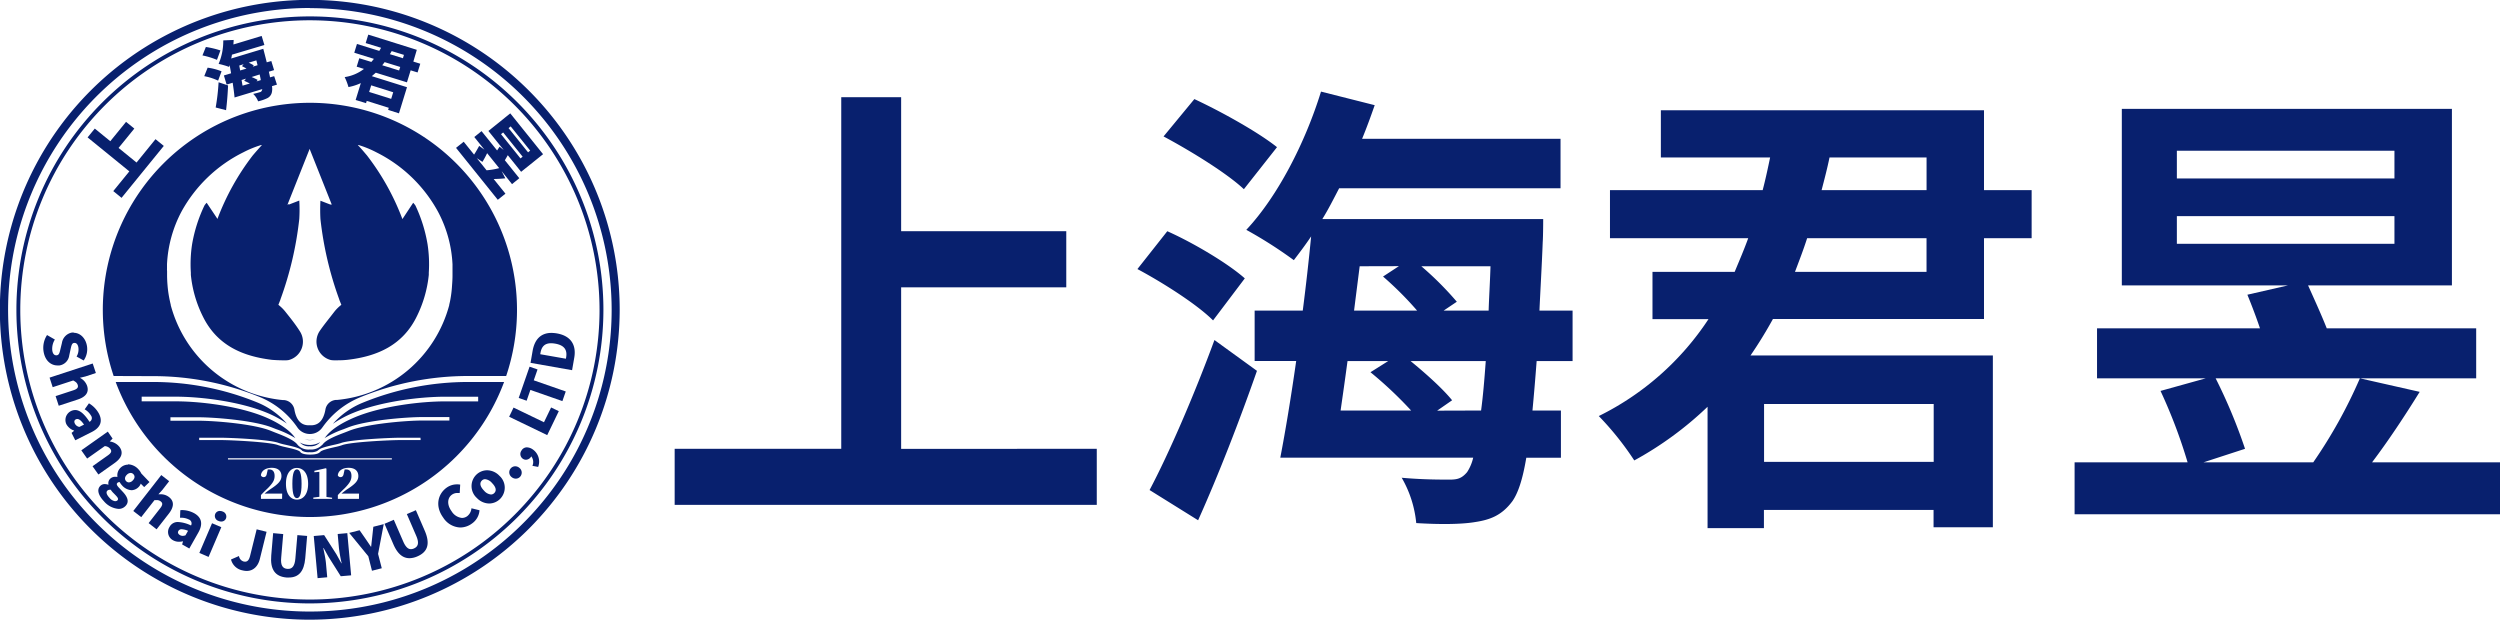
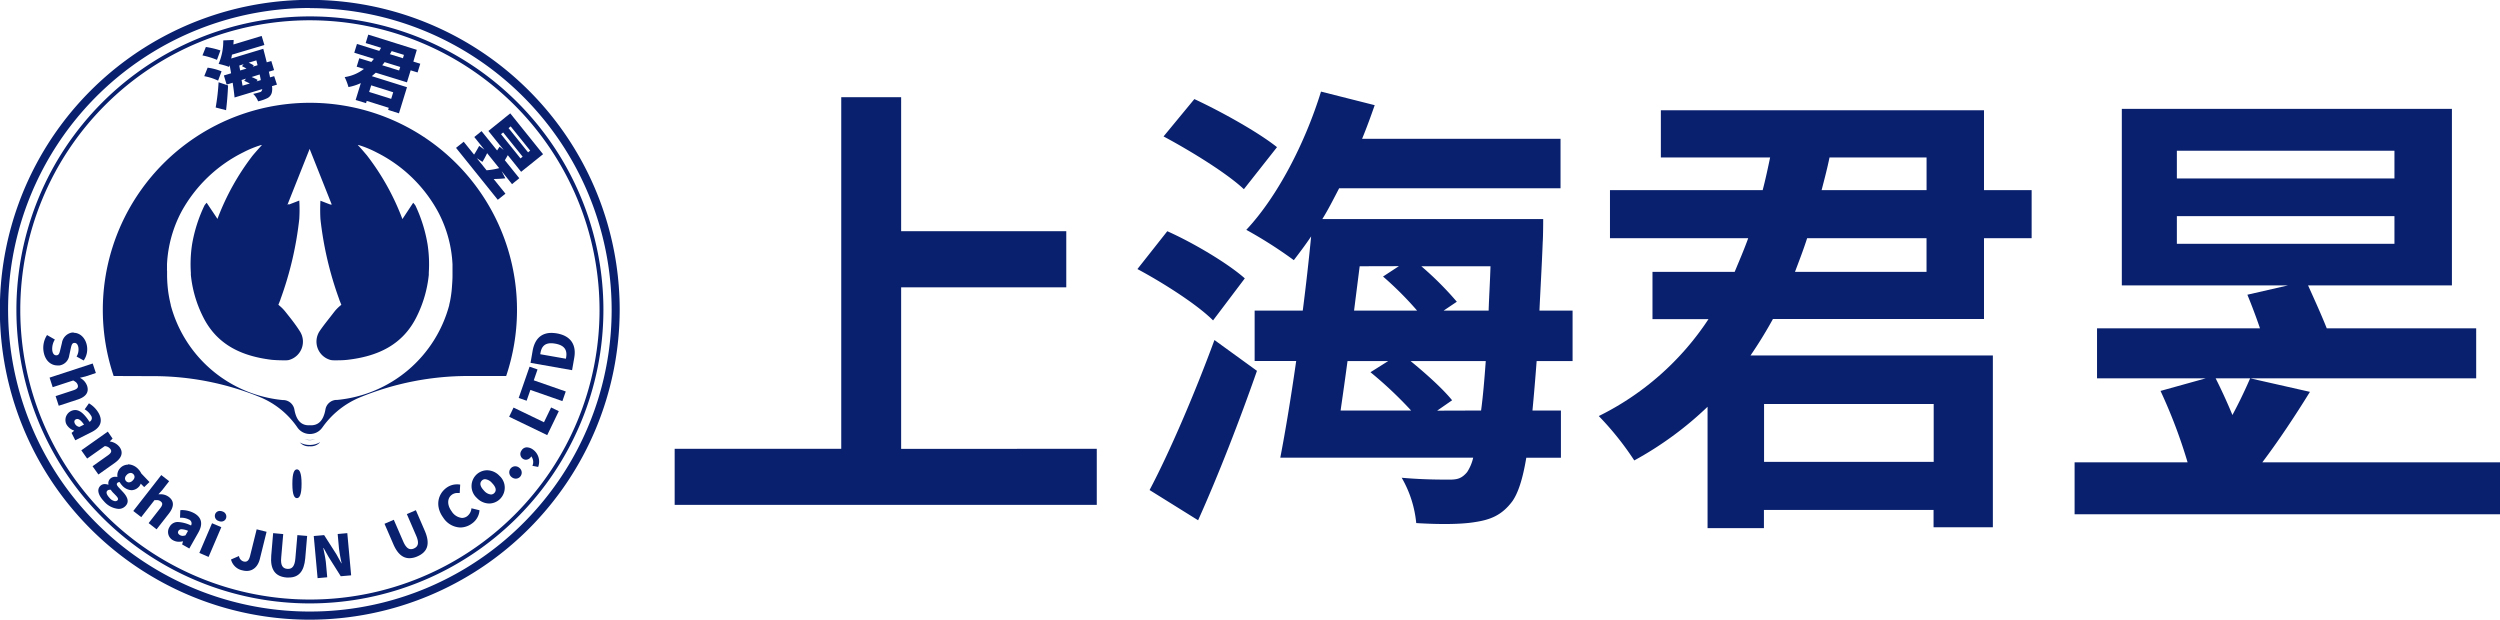
<svg xmlns="http://www.w3.org/2000/svg" viewBox="0 0 722.14 179.04">
  <defs>
    <style>.cls-1{fill:#08206e;}.cls-2{fill:none;}</style>
  </defs>
  <title>资源 1</title>
  <g id="图层_2" data-name="图层 2">
    <g id="图层_1-2" data-name="图层 1">
      <path class="cls-1" d="M44.13,108.65a81.21,81.21,0,0,1,30.82,6,24.38,24.38,0,0,1,10.94,8.8,4.34,4.34,0,0,0,3.56,1.91h.06a4.34,4.34,0,0,0,3.55-1.81l.3-.41a24.93,24.93,0,0,1,10.74-8.41,82.19,82.19,0,0,1,31.19-6.12h10.92a59.82,59.82,0,1,0-113.38,0Zm4.11-30.94q0-.48,0-1c0-.14,0-.28,0-.41a36.16,36.16,0,0,1,4.2-15.21A41.22,41.22,0,0,1,70.28,44a30.15,30.15,0,0,1,5.12-2.1l.26,0c-.92,1-1.8,2-2.65,3a70.87,70.87,0,0,0-10.2,18.34l-.3-.47,0,0L59.7,58.57a5.09,5.09,0,0,0-.65.8,42.5,42.5,0,0,0-3.57,11.24,37.93,37.93,0,0,0-.35,8.17v.13c0,.16,0,.33,0,.49a34.55,34.55,0,0,0,3.4,11.87c4.09,8.44,11.44,11.63,20,12.67,1.28.11,2.56.14,3.84.15a6.53,6.53,0,0,0,1-.08,5.49,5.49,0,0,0,3.21-8.37C85.4,93.77,84,92,82.58,90.23a11.79,11.79,0,0,0-2.17-2.18L81,86.56s0,0,0-.06a98.68,98.68,0,0,0,5.45-23.28,44.08,44.08,0,0,0,0-5.29l-3,1.16,0-.14-.42.19,6.23-15.67.18-.47.18.47,6.23,15.67L95.5,59l.06.14-3-1.16a48.67,48.67,0,0,0,0,5.29A99.19,99.19,0,0,0,98,86.5s0,0,0,.06l.6,1.49a11.49,11.49,0,0,0-2.17,2.18c-1.37,1.8-2.83,3.54-4.1,5.41A5.49,5.49,0,0,0,95.57,104a6.43,6.43,0,0,0,1,.08c1.27,0,2.56,0,3.83-.15,8.61-1,16-4.23,20.06-12.67a34.94,34.94,0,0,0,3.4-11.87c0-.17,0-.33,0-.5v-.12a37.93,37.93,0,0,0-.35-8.17A42.5,42.5,0,0,0,120,59.37a6.66,6.66,0,0,0-.65-.8l-2.8,4.24v0l-.31.47A70.84,70.84,0,0,0,106,44.9c-.85-1-1.73-2.06-2.65-3l.26,0a30,30,0,0,1,5.11,2.1,41.17,41.17,0,0,1,17.79,17.13,36,36,0,0,1,4.2,15.21l0,.41,0,1c0,.18,0,.35,0,.53,0,.41,0,.81,0,1.22v.14c0,.92-.06,1.84-.13,2.77A32.94,32.94,0,0,1,130,87c-.07.33-.15.66-.23,1a.56.56,0,0,0,0,.12A37.13,37.13,0,0,1,97.4,115.52l-.32,0a3.33,3.33,0,0,0-3.1,2.91c-.55,2.86-1.82,4.24-3.73,4.4a6,6,0,0,1-.73,0,6.14,6.14,0,0,1-.74,0c-1.9-.16-3.18-1.54-3.72-4.4A3.33,3.33,0,0,0,82,115.56l-.31,0A37.16,37.16,0,0,1,49.32,88.14l0-.12c-.08-.33-.16-.66-.23-1a32.94,32.94,0,0,1-.7-4.66c-.08-.93-.12-1.85-.13-2.76a.81.81,0,0,0,0-.16V78.24C48.23,78.06,48.23,77.89,48.24,77.71Z" />
      <path class="cls-1" d="M89.52,127.14a4.7,4.7,0,0,0,1.57-.27,5.89,5.89,0,0,1-1.57.21h-.09a6.09,6.09,0,0,1-1.43-.19,4.5,4.5,0,0,0,1.45.25Z" />
      <path class="cls-1" d="M86.81,128a3.41,3.41,0,0,0,2.63.91,3.62,3.62,0,0,0,2.73-.87l.07-.08.2-.17,0-.06a5.67,5.67,0,0,1-3,.79h-.09a5.72,5.72,0,0,1-2.78-.73Z" />
      <rect id="Rectangle" class="cls-2" x="5.3" y="5.3" width="168.44" height="168.44" />
      <path class="cls-1" d="M89.52,174.3A84.78,84.78,0,1,1,174.3,89.52,84.87,84.87,0,0,1,89.52,174.3Zm0-168.44a83.66,83.66,0,1,0,83.66,83.66A83.76,83.76,0,0,0,89.52,5.86Z" />
      <path class="cls-1" d="M89.52,179A89.52,89.52,0,1,1,179,89.52,89.62,89.62,0,0,1,89.52,179Zm0-176.69a87.17,87.17,0,1,0,87.16,87.17A87.27,87.27,0,0,0,89.52,2.35Z" />
      <path class="cls-1" d="M85.77,135.58c-.72,0-1.32.88-1.32,4.17s.6,4.14,1.32,4.14,1.34-.89,1.34-4.14S86.49,135.58,85.77,135.58Z" />
-       <path class="cls-1" d="M135.29,110.34a80.45,80.45,0,0,0-30.55,6,23.08,23.08,0,0,0-8.58,6.08,31.4,31.4,0,0,1,6.08-3.24c7.77-3.17,18.89-4.59,26.46-4.59h9.42v1.35H128.7c-7.44,0-18.35,1.39-25.95,4.49-2.39,1-6.71,3-8.78,5.87l0,0-.25.28A27.81,27.81,0,0,1,99.18,124l1.2-.47c5.24-2.13,16.92-3.06,21.72-3.06h7.71v1H122.1c-5,0-16.46,1-21.34,3l-1.21.47c-2.12.81-5.31,2-6.33,3.42l-.07.08-.2.17a4.45,4.45,0,0,1-3.43,1.24h-.09A4.22,4.22,0,0,1,86,128.54c-1-1.48-4.36-2.77-6.57-3.62l-1.13-.45c-4.82-2-16.11-2.94-21.07-2.94h-8v-1h8c4.74,0,16.27.91,21.45,3l1.12.44a28.65,28.65,0,0,1,5.52,2.59l-.06-.07c-2.14-3.12-7-5.33-8.94-6.13-7.51-3.06-18.28-4.43-25.62-4.43H40.92v-1.35h9.75c7.47,0,18.45,1.4,26.13,4.53a30.08,30.08,0,0,1,6.06,3.25,22.48,22.48,0,0,0-8.54-6.11,79.52,79.52,0,0,0-30.19-5.91H33.42a59.84,59.84,0,0,0,112.19,0ZM81.48,144.11h-6.1V143c.67-.73,1.38-1.42,2-2,1.39-1.43,1.94-2.26,1.94-3.52s-.57-1.87-1.51-1.87a2.4,2.4,0,0,0-.46,0l-.27,1.21c-.14.83-.54,1-.92,1a.85.85,0,0,1-.79-.51c.11-1.41,1.49-2.18,3.12-2.18,1.92,0,2.81,1,2.81,2.39s-1,2.37-3.36,3.89c-.41.3-1,.72-1.51,1.16h5.08Zm4.29.21c-1.7,0-3.17-1.39-3.17-4.57s1.47-4.58,3.17-4.58S89,136.56,89,139.75,87.45,144.32,85.77,144.32Zm10.15-.21H90.5v-.38l1.75-.22c0-.77,0-1.55,0-2.29v-4.93l-1.44.13V136l3.3-.75.19.13,0,2v3.88c0,.74,0,1.52,0,2.29l1.63.22Zm7.77,0h-6.1V143c.67-.73,1.38-1.42,2-2,1.38-1.43,1.93-2.26,1.93-3.52s-.57-1.87-1.51-1.87a2.49,2.49,0,0,0-.46,0l-.27,1.21c-.13.83-.54,1-.91,1a.83.83,0,0,1-.79-.51c.11-1.41,1.48-2.18,3.11-2.18,1.93,0,2.82,1,2.82,2.39s-1,2.37-3.36,3.89c-.42.3-.95.72-1.51,1.16h5.07Zm9.5-11.39H65.85v-.35h47.34Zm8.31-5.6h-6c-2.81,0-14.42.54-16.74,1.49a16.91,16.91,0,0,1-2,.53c-1.46.33-3.9.89-4.26,1.39l0,.06-.22.11c-.52.55-2,.61-2.69.61h-.13c-.67,0-2.26-.1-2.69-.72s-2.9-1.11-4.41-1.46a18.87,18.87,0,0,1-2-.54c-2.29-.93-13.75-1.47-16.52-1.47H57.54v-.68h6.19c2.58,0,14.25.49,16.78,1.52a18.3,18.3,0,0,0,1.93.5c2.44.56,4.35,1,4.83,1.74a3.7,3.7,0,0,0,2.13.42,4.21,4.21,0,0,0,2.32-.39l0-.07.21-.11c.55-.62,2.27-1.05,4.61-1.58a19.28,19.28,0,0,0,1.92-.49c2.56-1,14.38-1.54,17-1.54h6Z" />
      <path class="cls-1" d="M21.34,96.06a3.39,3.39,0,0,0-.55,0,3.58,3.58,0,0,0-2.9,3l-.4,1.65c-.26,1.11-.38,1.81-1.08,1.92a.55.55,0,0,1-.18,0c-.56,0-1-.45-1.13-1.41a5,5,0,0,1,.75-3.14l-2.26-1.3a6.77,6.77,0,0,0-1,4.78c.43,2.64,2.14,4,4,4a3.79,3.79,0,0,0,.58,0A3.36,3.36,0,0,0,20,102.67l.35-1.61c.25-1.14.38-1.94,1.05-2l.17,0c.55,0,.93.49,1.07,1.3a4,4,0,0,1-.52,2.63l2.05,1.14a5.69,5.69,0,0,0,.95-4.18c-.39-2.33-2-3.82-3.82-3.82Z" />
      <path class="cls-1" d="M26.78,105l-12.46,4.08.9,2.76,5.93-1.94c.69.38,1.1.66,1.3,1.29s0,1.14-1.24,1.54l-5.15,1.69.91,2.78,5.49-1.8c2.22-.73,3.34-2,2.7-3.94a4.12,4.12,0,0,0-2.09-2.33l1.62-.39,3-1L26.78,105Z" />
      <path class="cls-1" d="M25.72,116.46l-1.26,1.78a5.09,5.09,0,0,1,1.83,1.81,1.2,1.2,0,0,1-.44,1.8c-1.51-2.33-2.82-3.41-4.13-3.41a2.88,2.88,0,0,0-2.56,4.07,4,4,0,0,0,2.25,1.87l0,.06-.74.61,1.07,2.13,4.74-2.38c2.61-1.32,3.2-3.14,2.11-5.3a7.78,7.78,0,0,0-2.9-3Zm-2.79,6.86a1.81,1.81,0,0,1-1.29-.93c-.27-.54-.22-1,.27-1.26a1,1,0,0,1,.42-.1c.51,0,1.13.44,1.94,1.62l-1.34.67Z" />
      <path class="cls-1" d="M31.12,124.69l-7.63,5.39,1.68,2.38,5.09-3.6a2.16,2.16,0,0,1,1.62.84c.43.6.32,1.1-.72,1.84l-4.43,3.13,1.69,2.39,4.72-3.34c1.9-1.35,2.59-2.9,1.42-4.56a4.28,4.28,0,0,0-2.87-1.64l0,0,.83-.83-1.37-2Z" />
      <path class="cls-1" d="M37,134.21a3.15,3.15,0,0,0-2.21.93,3,3,0,0,0-.87,2.58l-.05.05a2.47,2.47,0,0,0-.54-.05,2.06,2.06,0,0,0-1.43.5,1.8,1.8,0,0,0-.57,1.73l-.06.06a3.1,3.1,0,0,0-1-.18,1.75,1.75,0,0,0-1.26.49c-1.21,1.16-.47,2.9,1,4.46A6.21,6.21,0,0,0,34.26,147a2.68,2.68,0,0,0,1.9-.75c1.22-1.16.83-2.59-.75-4.25l-1-1.07c-.7-.72-.82-1.13-.51-1.43a.76.76,0,0,1,.57-.24h.11a4.11,4.11,0,0,0,.64.91,4,4,0,0,0,2.8,1.43,3,3,0,0,0,2-.9,2.42,2.42,0,0,0,.63-1l1,1,1.53-1.46-2.37-2.48a4.69,4.69,0,0,0-.85-1.23,4.23,4.23,0,0,0-3-1.41Zm.23,5.13a1.12,1.12,0,0,1-.8-.36c-.46-.49-.46-1.2.24-1.87a1.61,1.61,0,0,1,1.07-.5,1.08,1.08,0,0,1,.79.36c.48.5.47,1.19-.22,1.85a1.58,1.58,0,0,1-1.08.52Zm-3.9,5.45a2.58,2.58,0,0,1-1.66-.94c-.83-.87-1.14-1.66-.66-2.12a1,1,0,0,1,.74-.26H32a5,5,0,0,0,.83,1l.62.64c.6.63.85,1.06.45,1.45a.71.71,0,0,1-.49.18Z" />
      <path class="cls-1" d="M46.57,137.25,38.5,147.6l2.29,1.78,3.84-4.92.61,0a1.74,1.74,0,0,1,1.18.37c.59.46.63,1-.16,2l-3.33,4.27,2.3,1.8,3.56-4.56c1.43-1.84,1.64-3.53,0-4.78a3.91,3.91,0,0,0-2.47-.79,5.12,5.12,0,0,0-.56,0l1.12-1.23L48.86,139l-2.29-1.79Z" />
      <path class="cls-1" d="M52.38,147.38h-.3L52,149.56a5,5,0,0,1,2.54.49,1.21,1.21,0,0,1,.64,1.74,9.82,9.82,0,0,0-3.71-1,2.64,2.64,0,0,0-2.5,1.42,2.7,2.7,0,0,0,1,3.84,3.49,3.49,0,0,0,1.74.44,5.34,5.34,0,0,0,1.17-.14l0,0-.27.92,2.07,1.17,2.61-4.61c1.44-2.55.91-4.39-1.19-5.58a7.58,7.58,0,0,0-3.81-.91Zm.39,7.41a1.6,1.6,0,0,1-.77-.21c-.53-.3-.74-.72-.48-1.19a1,1,0,0,1,1-.51,5.21,5.21,0,0,1,1.8.45l-.74,1.3a2.63,2.63,0,0,1-.82.16Z" />
      <path class="cls-1" d="M63.52,147.59a1.43,1.43,0,0,0-1.36.9,1.52,1.52,0,0,0,1,2,1.92,1.92,0,0,0,.76.16,1.43,1.43,0,0,0,1.35-.88,1.52,1.52,0,0,0-.93-2,1.85,1.85,0,0,0-.77-.17Zm-2.27,3.55-3.67,8.58,2.67,1.15,3.68-8.59-2.68-1.14Z" />
      <path class="cls-1" d="M74.14,152.9l-1.89,7.62c-.31,1.27-.78,1.72-1.44,1.72a2.1,2.1,0,0,1-.48-.06,1.92,1.92,0,0,1-1.3-1.57l-2.3,1a4.26,4.26,0,0,0,3.38,3.16,4.85,4.85,0,0,0,1.15.15c2,0,3.3-1.46,3.79-3.43L77,153.61l-2.85-.71Z" />
      <path class="cls-1" d="M78.9,154l-.55,6.45c-.35,4.1,1.17,6.1,4.43,6.37l.65,0c2.83,0,4.41-1.74,4.74-5.56l.55-6.45-2.82-.24-.58,6.76c-.18,2.16-.9,3-2.08,3H83c-1.35-.12-2-1-1.77-3.3l.58-6.76L78.9,154Z" />
      <path class="cls-1" d="M100.32,154l-2.78.25.36,4a40,40,0,0,0,.79,4.46h-.08l-1.43-2.59-3.55-5.55-3,.26L91.74,167l2.78-.25-.36-4c-.13-1.47-.52-3.12-.78-4.46h.09l1.43,2.56,3.53,5.6,3-.26L100.32,154Z" />
-       <path class="cls-1" d="M110.84,151.4l-3,.76-.31,2.87c-.11,1-.22,1.89-.32,2.9h-.06l-1.63-2.4-1.65-2.37-3,.77,5.52,6.75,1.06,4.18,2.83-.72L109.21,160l1.63-8.57Z" />
      <path class="cls-1" d="M120.11,147.38l-2.59,1.12,2.69,6.23c.93,2.12.57,3.17-.65,3.7a2.19,2.19,0,0,1-.86.2c-.84,0-1.56-.67-2.25-2.27l-2.7-6.22-2.68,1.16,2.57,5.94c1.19,2.75,2.73,4,4.64,4a5.86,5.86,0,0,0,2.29-.53c3-1.3,3.75-3.65,2.11-7.43l-2.57-5.94Z" />
      <path class="cls-1" d="M132,139.91a5.14,5.14,0,0,0-3.05,1c-2.5,1.84-3.32,5.33-.92,8.61a6.14,6.14,0,0,0,4.94,2.85,5.77,5.77,0,0,0,3.39-1.17,5.09,5.09,0,0,0,2.15-3.81l-2.33-.57a3.22,3.22,0,0,1-1.22,2.28,2.59,2.59,0,0,1-1.52.51,4,4,0,0,1-3-1.94c-1.41-1.92-1.2-3.83.08-4.76a2.7,2.7,0,0,1,1.68-.51l.59,0,.14-2.42a5.1,5.1,0,0,0-.89-.07Z" />
      <path class="cls-1" d="M140.72,135.84a4.51,4.51,0,0,0-3.15,1.3,4.61,4.61,0,0,0,.18,6.71,5,5,0,0,0,3.53,1.59,4.51,4.51,0,0,0,3.17-1.32,4.6,4.6,0,0,0-.18-6.68,5,5,0,0,0-3.55-1.6Zm1.12,7a3,3,0,0,1-2-1.09c-1.09-1.12-1.43-2.16-.65-2.94a1.31,1.31,0,0,1,.93-.4,3.06,3.06,0,0,1,2,1.11c1.08,1.1,1.42,2.15.65,2.91a1.34,1.34,0,0,1-.95.41Z" />
      <path class="cls-1" d="M148.83,134.69a1.72,1.72,0,0,0-1.34.65,1.74,1.74,0,0,0,.32,2.49,1.87,1.87,0,0,0,1.18.43,1.67,1.67,0,0,0,1.33-.65,1.74,1.74,0,0,0-.33-2.49,1.82,1.82,0,0,0-1.16-.43Z" />
      <path class="cls-1" d="M152.19,129.22a1.76,1.76,0,0,0-1.55.92,1.67,1.67,0,0,0,.44,2.41,1.57,1.57,0,0,0,.84.25,1.8,1.8,0,0,0,1.48-.88l.06-.1a2.68,2.68,0,0,1,.33,2.74l1.66.31a4.29,4.29,0,0,0-1.67-5.13,3.13,3.13,0,0,0-1.59-.52Z" />
      <polygon class="cls-1" points="159.19 117.7 157.13 121.97 148.34 117.73 147.07 120.38 158.07 125.69 161.41 118.77 159.19 117.7 159.19 117.7" />
      <polygon class="cls-1" points="152.97 105.92 149.83 114.95 152.12 115.75 153.21 112.63 162.45 115.86 163.42 113.08 154.18 109.86 155.27 106.72 152.97 105.92 152.97 105.92" />
      <path class="cls-1" d="M159.31,96.16c-3.18,0-4.9,2-5.46,5.19l-.6,3.46,12,2.12.63-3.62c.62-3.51-.84-6.27-5-7a8.87,8.87,0,0,0-1.57-.14Zm4.15,7.46-7.41-1.3.07-.39c.29-1.64,1.08-2.78,3.06-2.78a7.62,7.62,0,0,1,1.18.11c2.86.5,3.51,2,3.17,4l-.07.38Z" />
-       <polygon class="cls-1" points="36.41 35.2 31.86 40.79 27.38 37.14 25.3 39.69 37.36 49.5 32.72 55.2 35.11 57.15 47.31 42.15 44.92 40.2 39.44 46.95 34.25 42.73 38.8 37.14 36.41 35.2 36.41 35.2" />
      <path class="cls-1" d="M75.59,10.38l-8.16,2.47c0-.44.07-.87.06-1.31l-3,.13a16.72,16.72,0,0,1-1.34,6.79,21.28,21.28,0,0,1,3,.86c.06-.15.12-.32.18-.49.14.76.29,1.55.42,2.34l-2.08.63.79,2.63,1.75-.53c.23,1.57.43,3,.54,4.26l8-2.42a.88.88,0,0,1-.08.33.79.79,0,0,1-.62.56,19.62,19.62,0,0,1-1.92.49,6,6,0,0,1,1.43,2.15,12.49,12.49,0,0,0,2.5-.84,2.48,2.48,0,0,0,1.43-1.59,4.56,4.56,0,0,0,.07-1.95L80,24.45,79.2,22,78,22.34c-.08-.5-.2-1-.34-1.63l1.51-.46-.8-2.62L77.05,18c-.21-.83-.43-1.73-.69-2.72-.08-.35-.31-1.18-.31-1.18l-9.27,2.8A9.06,9.06,0,0,0,67,15.79L76.37,13l-.78-2.59ZM73,19.26l.3-.37a14.08,14.08,0,0,0-1.46-.79l2.21-.66.35,1.4-1.4.42Zm-2.62-.71-.49.56c.41.2.88.45,1.31.7l-1.83.55-.26-1.43,1.27-.38Zm3.69,5,.37-.46a15.79,15.79,0,0,0-1.77-.84L75,21.51c.14.62.26,1.15.33,1.63l-1.3.39Zm-3-.83-.54.62c.51.22,1.09.5,1.64.78l-2.11.63-.28-1.64,1.29-.39ZM59.48,13.54l-1,2.47a22.87,22.87,0,0,1,4.19,1.28l1-2.72a25.57,25.57,0,0,0-4.22-1Zm.5,6L59,22a16.74,16.74,0,0,1,4,1.29l1-2.69a17,17,0,0,0-4-1.05Zm3.16,4.23a62.16,62.16,0,0,1-.84,7.28l3,.78c.28-2.27.48-4.78.58-7.15l-2.73-.91Z" />
      <path class="cls-1" d="M106.38,10l-.75,2.44,4.44,1.37c-.15.3-.33.6-.51.89l-6.45-2-.78,2.53L108,17c-.23.3-.47.6-.74.89l-3.48-1.07-.75,2.44,2.1.65a12,12,0,0,1-5.57,2.36,17.07,17.07,0,0,1,1.1,2.88A14.9,14.9,0,0,0,104.23,24l-1.5,4.88,3,.92.2-.66,6.37,2-.19.6,3.13,1,2.32-7.55L107.4,22c.39-.34.78-.68,1.15-1l9,2.78,1.07-3.47,2,.62.78-2.52-2-.62,1-3.4L106.38,10Zm10,6.82-3.76-1.17c.18-.29.34-.59.52-.89l3.54,1.09-.3,1Zm-1.09,3.54-4.88-1.51q.36-.45.69-.9l4.51,1.39-.32,1ZM113,28.56l-6.37-2,.59-1.91,6.36,2-.58,1.9Z" />
      <path class="cls-1" d="M147.41,32.73l-6.33,5.1,4.42,5.5-1.19-.95c-.22.33-.47.72-.72,1.08l-4.49-5.58L137,39.58l2.94,3.66-1.53-1.1c-.42.79-1,1.81-1.47,2.52l-3-3.72-2.21,1.77,12.06,15L146,55.94l-3.41-4.24c1,0,2.22-.07,3.37-.19l-1.06-2.08,3,3.76L150,51.48l-4.17-5.19c.27-.44.59-1,.85-1.46l3.85,4.8,6.34-5.09-9.49-11.81ZM152.53,44l-5.63-7,.62-.49,5.63,7-.62.5Zm-2.18,1.76-5.63-7,.62-.5,5.63,7-.62.5Zm-11,1a25,25,0,0,0,1.36-2.52l3.48,4.33a21,21,0,0,1-3.64.62l-2.81-3.5,1.61,1.07Z" />
      <path class="cls-1" d="M316.81,129.64v16.19H194.88V129.64H243V28.08H260.3V66.79H308V83H260.3v46.66Z" />
      <path class="cls-1" d="M350.4,92.55c-4.58-4.58-14.3-10.79-21.85-14.83l8.63-10.93c7.56,3.37,17.54,9.31,22.39,13.62Zm-18.34,49C337.59,131.13,345,114,350.8,98.22l12.28,8.9c-5,14.3-11.06,29.94-17,43.16ZM359.3,54.65c-4.85-4.58-15.37-11.06-23.2-15.24L345,28.62c7.82,3.64,18.47,9.58,23.87,13.89Zm84.57,49.64c-.41,5.39-.81,10.11-1.21,14.29h8.22v13.63h-10c-1.08,6.47-2.42,10.25-4,12.54-3.11,4.18-6.48,5.4-10.93,6.07-4.05.67-10.52.67-16.86.27A32.3,32.3,0,0,0,404.89,138c5.93.54,11.2.54,13.89.54,2.3,0,3.51-.41,5-2.16a12.74,12.74,0,0,0,1.76-4.18H369.82c1.49-7.69,3.11-17.54,4.59-27.92h-12V89.72h13.9c.94-7.28,1.75-14.57,2.42-21.44-1.61,2.42-3.37,4.72-5,6.87A127.15,127.15,0,0,0,360,66.39c9-9.58,17-25.09,21.58-39.93l15.51,3.92c-1.08,3.1-2.3,6.47-3.64,9.71h57.32V54.38H386.82c-1.62,3.11-3.1,6.07-4.86,8.9h63.8s0,4.73-.14,6.75c-.27,7.15-.67,13.62-.94,19.69h9.57v14.57Zm-54.63,0c-.67,5-1.34,9.71-2,14.29h20.37a114.62,114.62,0,0,0-11.74-11.06l5.13-3.23Zm3.51-27.38c-.54,4.31-1.08,8.49-1.62,12.81h18.21a96.2,96.2,0,0,0-9.84-9.84l4.58-3Zm35.07,41.67c.54-4,.94-8.63,1.35-14.29H407.45c4.45,3.64,9.31,8,12,11.33l-4.32,3ZM410.56,76.91a92.28,92.28,0,0,1,10.25,10.25L417,89.72h13c.13-4,.4-8.23.54-12.81Z" />
      <path class="cls-1" d="M512.12,92.15q-3,5.46-6.47,10.52h70V152.3H558.52v-5h-49v5.26H493.24V117.5A99.44,99.44,0,0,1,472.07,133a85.77,85.77,0,0,0-10.25-12.82,80.54,80.54,0,0,0,31.69-28H477.33V78.53h23.74c1.34-3.24,2.69-6.34,3.91-9.72H465.05V54.92h44.11c.81-3.1,1.48-6.2,2.15-9.44H479.75V31.86h93.34V54.92h13.76V68.81H573.09V92.15Zm-2.56,24.55v16.72h49V116.7ZM522,68.81c-1.08,3.38-2.29,6.48-3.51,9.72h38V68.81Zm6.47-23.33c-.67,3.24-1.48,6.34-2.29,9.44H556.5V45.48Z" />
-       <path class="cls-1" d="M722.14,133.55v15H599.26v-15H631.9a150.13,150.13,0,0,0-7.82-20.63l13.08-3.64H605.74V94.85h47.07c-1.08-3.24-2.43-6.75-3.64-9.72l11.73-2.69h-48v-51h95.35v51H666.7c1.76,3.91,3.91,8.63,5.4,12.41h43.16v14.43H640a153.75,153.75,0,0,1,8.49,20.36l-12,3.91h31.7a140.36,140.36,0,0,0,13.48-24.27l17.27,3.91c-4.32,7-9.17,14.3-13.76,20.36Zm-93.34-82h62.85v-8H628.8Zm0,18.88h62.85v-8H628.8Z" />
+       <path class="cls-1" d="M722.14,133.55v15H599.26v-15H631.9a150.13,150.13,0,0,0-7.82-20.63l13.08-3.64H605.74V94.85h47.07c-1.08-3.24-2.43-6.75-3.64-9.72l11.73-2.69h-48v-51h95.35v51H666.7c1.76,3.91,3.91,8.63,5.4,12.41h43.16v14.43H640a153.75,153.75,0,0,1,8.49,20.36l-12,3.91a140.36,140.36,0,0,0,13.48-24.27l17.27,3.91c-4.32,7-9.17,14.3-13.76,20.36Zm-93.34-82h62.85v-8H628.8Zm0,18.88h62.85v-8H628.8Z" />
    </g>
  </g>
</svg>